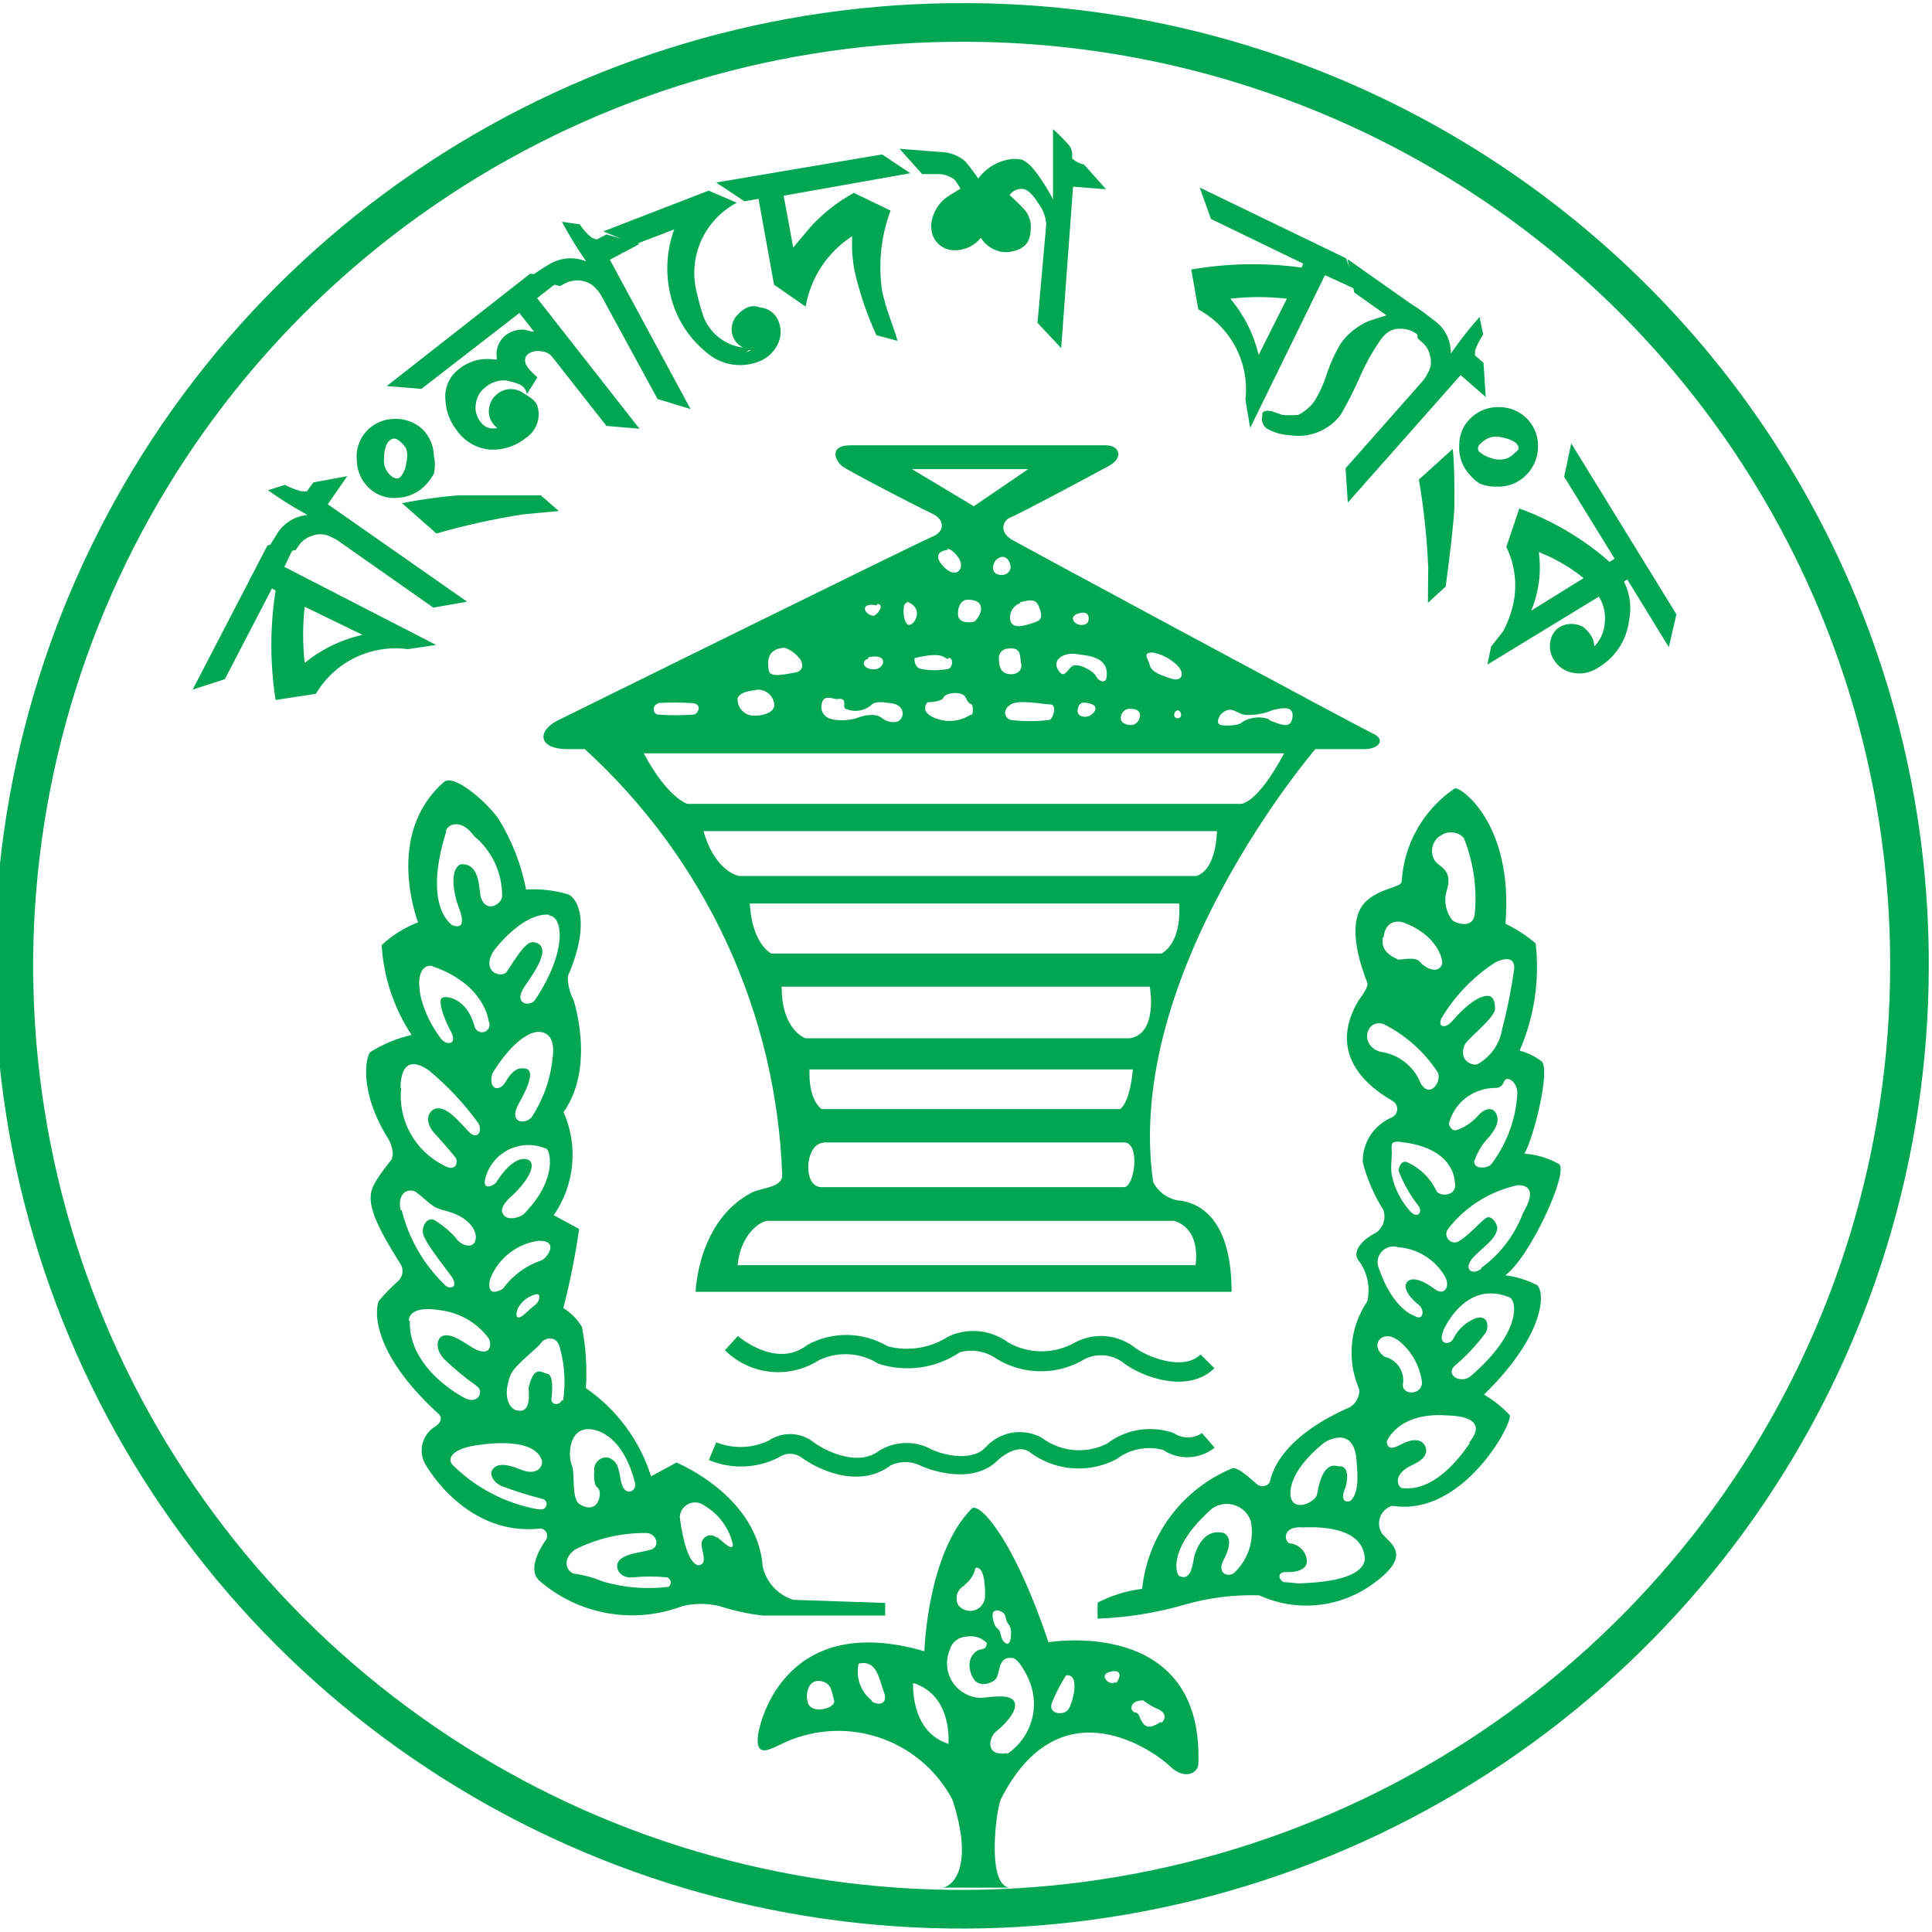
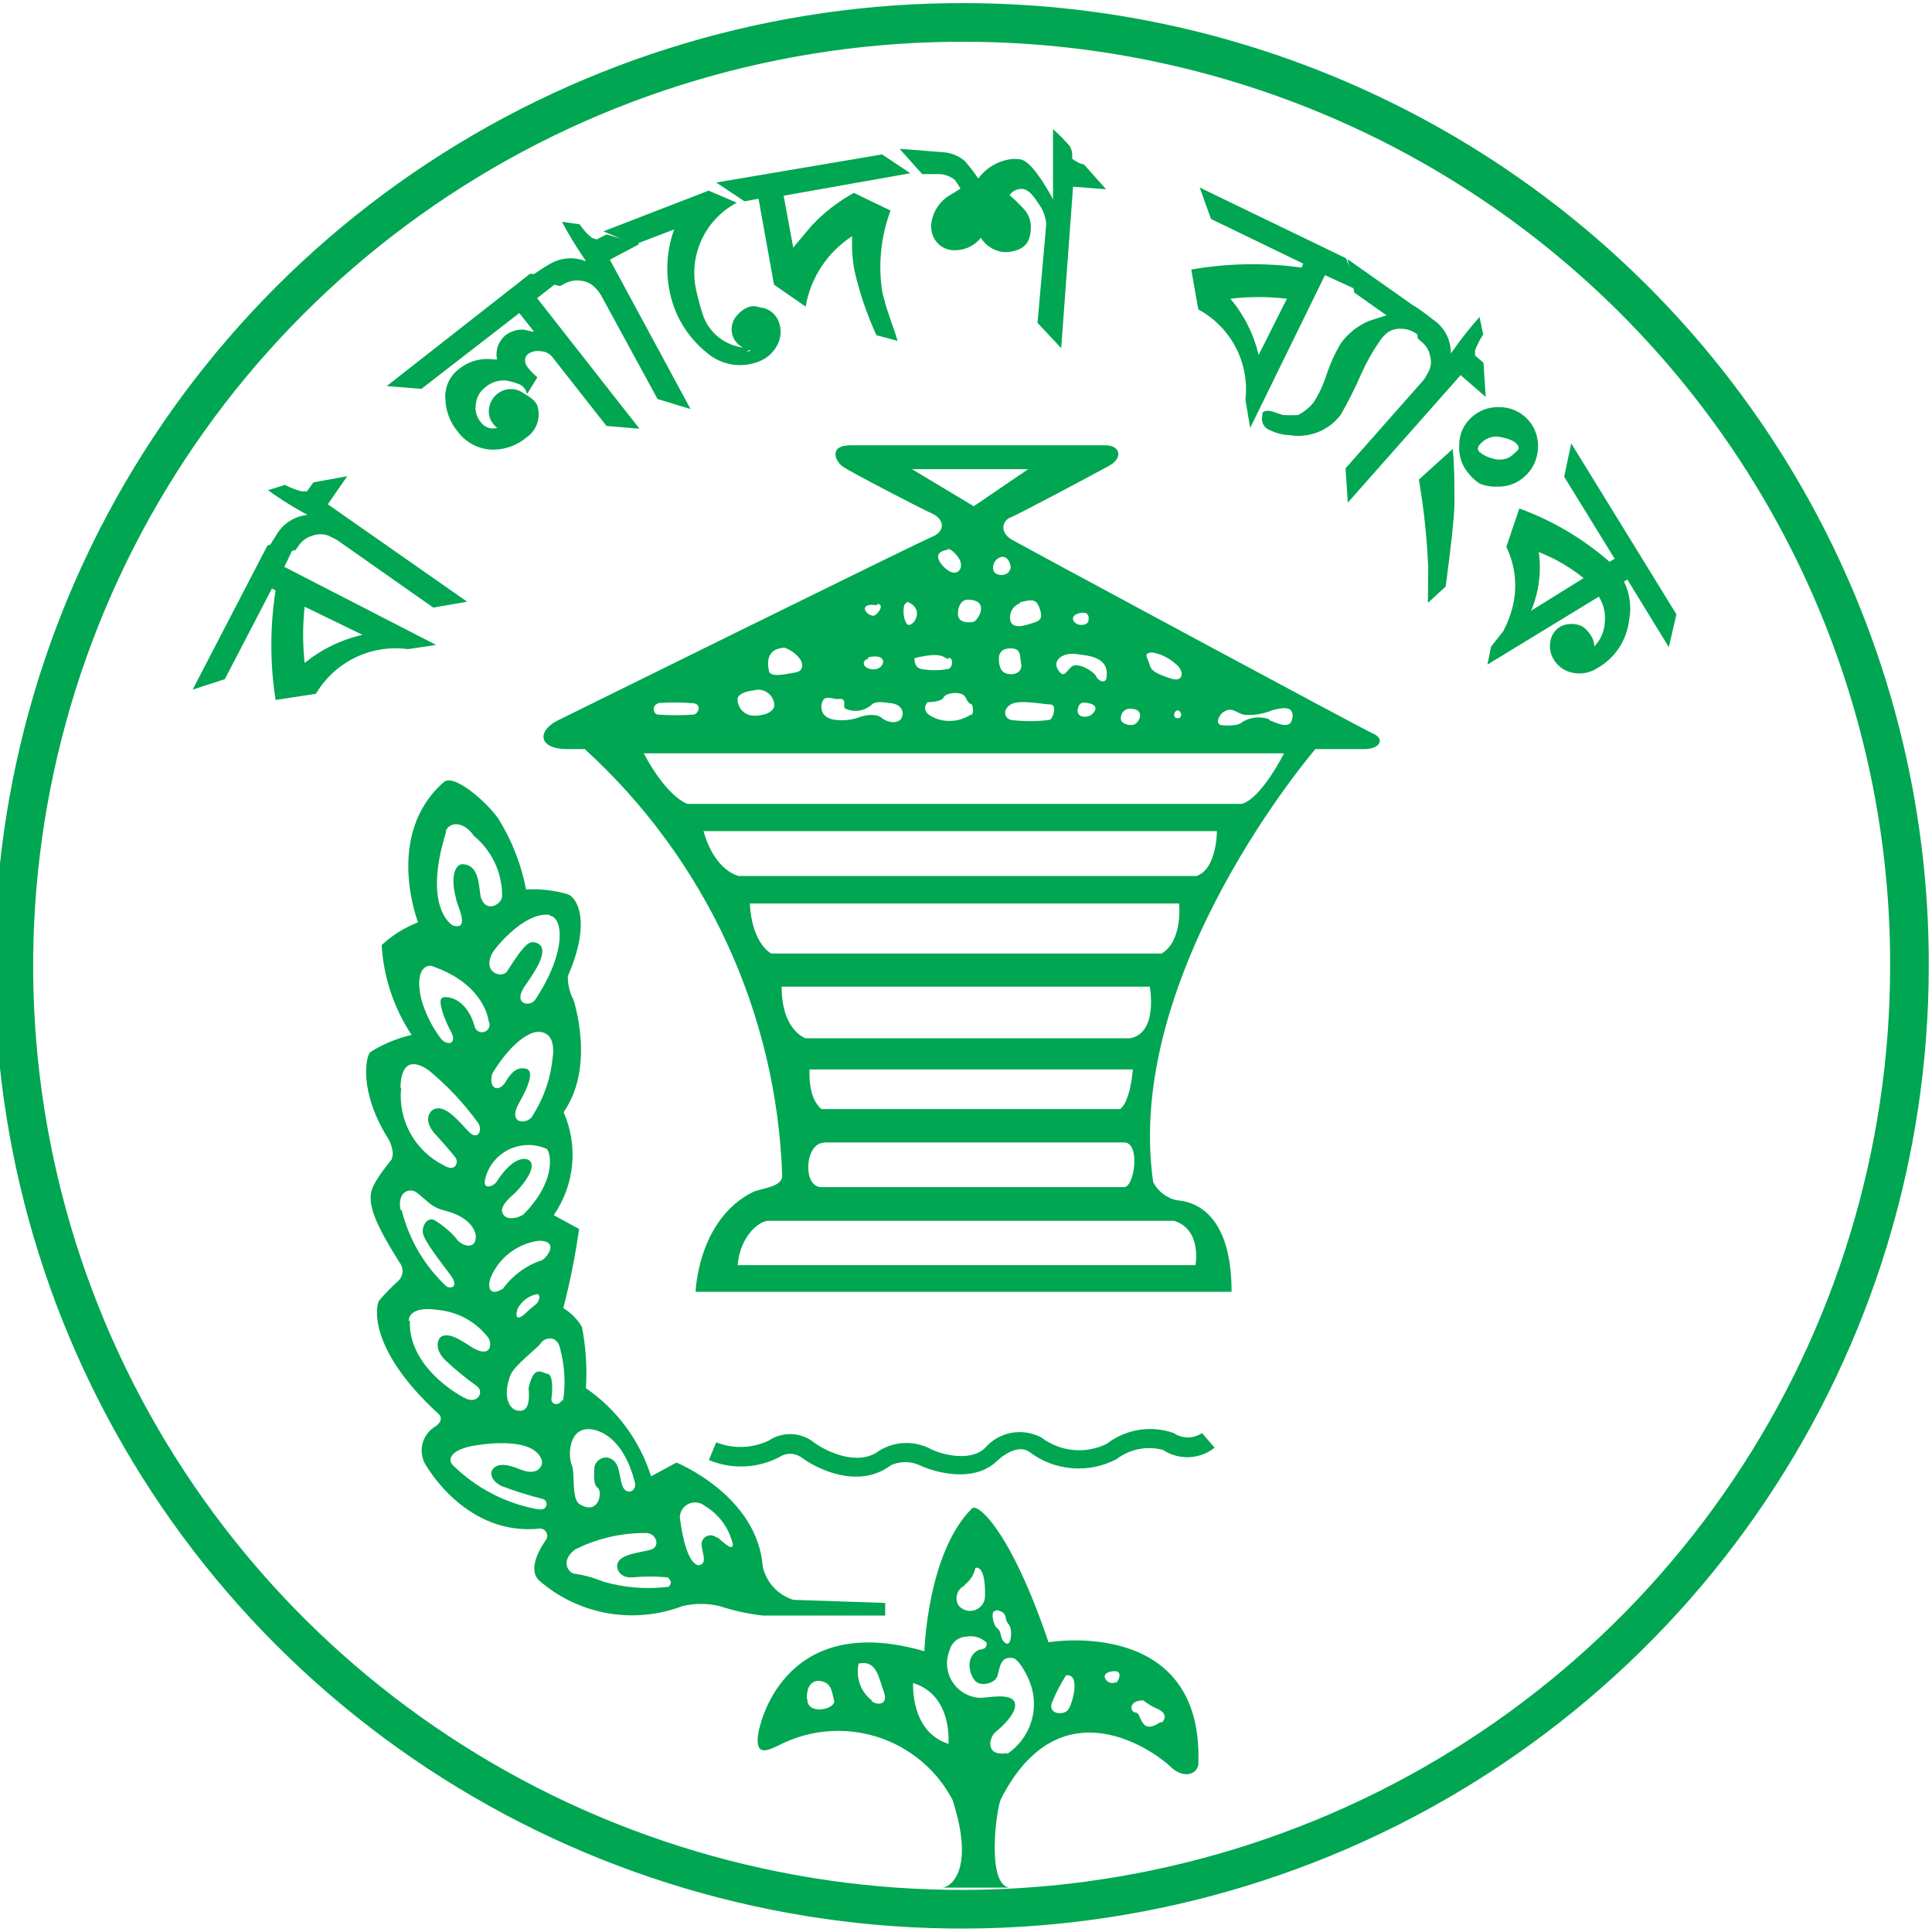
<svg xmlns="http://www.w3.org/2000/svg" width="80" height="80" viewBox="0 0 80 80" fill="none">
  <g clip-path="url(#clip0_716_3904)">
    <path fill-rule="evenodd" clip-rule="evenodd" d="M40.006 0.93C32.236 0.893 24.63 3.153 18.151 7.423C11.672 11.693 6.613 17.781 3.614 24.916C0.615 32.05 -0.189 39.911 1.304 47.501C2.797 55.09 6.52 62.068 12.001 67.55C17.483 73.032 24.475 76.771 32.093 78.293C39.712 79.816 47.612 79.053 54.795 76.102C61.977 73.151 68.117 68.144 72.438 61.716C76.759 55.288 79.066 47.728 79.066 39.994C79.078 34.877 78.077 29.806 76.121 25.073C74.165 20.341 71.291 16.038 67.664 12.41C64.037 8.783 59.728 5.902 54.982 3.932C50.236 1.962 45.148 0.942 40.006 0.93V0.93Z" stroke="#00A651" stroke-width="1.6" />
    <path fill-rule="evenodd" clip-rule="evenodd" d="M56.861 30.379C56.382 30.17 42.19 22.52 41.898 22.346C41.337 22.009 41.548 21.532 41.84 21.427C42.132 21.323 45.262 19.648 45.904 19.3C46.547 18.951 46.36 18.439 45.788 18.439C45.215 18.439 36.14 18.439 35.217 18.439C34.294 18.439 34.586 19.102 34.901 19.323C35.217 19.544 38.078 21.032 38.593 21.264C39.106 21.497 39.165 21.997 38.593 22.229C38.02 22.462 23.046 29.856 23.046 29.856C22.216 30.31 22.322 31.019 23.489 31.019H24.214C26.688 33.274 28.685 35.997 30.089 39.029C31.493 42.062 32.275 45.342 32.39 48.679C32.39 49.179 31.491 49.191 31.14 49.377C28.886 50.539 28.804 53.492 28.804 53.492H50.997C50.997 50.109 49.339 49.749 48.743 49.702C48.531 49.66 48.331 49.569 48.159 49.438C47.987 49.307 47.847 49.139 47.75 48.946C46.5 40.285 54.466 31.019 54.466 31.019H56.499C57.176 31.007 57.34 30.589 56.861 30.379ZM47.738 27.019C48.081 27.086 48.4 27.242 48.661 27.473C49.093 27.81 48.988 28.263 48.498 28.101C48.007 27.938 47.668 27.81 47.61 27.543C47.551 27.275 47.271 27.019 47.738 27.019ZM48.766 29.74C48.533 29.74 48.614 29.414 48.766 29.414C48.918 29.414 48.988 29.74 48.766 29.74ZM46.781 29.345C47.411 29.345 47.213 29.845 47.014 29.972C46.816 30.1 46.453 29.972 46.418 29.81C46.406 29.755 46.407 29.698 46.419 29.643C46.431 29.589 46.456 29.537 46.49 29.493C46.525 29.449 46.569 29.412 46.619 29.387C46.669 29.361 46.724 29.347 46.781 29.345ZM44.83 25.369C45.099 25.369 45.099 25.566 45.063 25.729C45.028 25.892 44.631 25.961 44.468 25.729C44.304 25.496 44.666 25.369 44.83 25.369ZM44.526 27.078C45.029 27.147 45.916 27.182 45.823 28.008C45.823 28.333 45.496 28.229 45.391 28.008C45.285 27.787 44.596 27.391 44.363 27.612C44.129 27.833 44.036 28.112 43.802 27.717C43.568 27.322 44.036 27.019 44.526 27.078ZM45.099 29.647C44.865 29.74 44.561 29.647 44.631 29.345C44.701 29.042 44.877 29.077 45.099 29.124C45.554 29.217 45.321 29.542 45.11 29.647H45.099ZM43.452 29.81C42.92 29.879 42.383 29.879 41.851 29.81C41.583 29.728 41.501 29.391 41.851 29.17C42.202 28.949 43.218 29.17 43.498 29.17C43.779 29.17 43.615 29.775 43.452 29.81ZM41.361 27.252C41.358 27.152 41.394 27.055 41.461 26.981C41.529 26.907 41.623 26.863 41.723 26.857C42.319 26.787 42.213 27.147 42.283 27.473C42.354 27.798 42.05 27.973 41.723 27.903C41.396 27.833 41.361 27.508 41.361 27.252ZM42.248 24.927C42.447 24.927 42.844 24.694 43.008 25.089C43.265 25.706 43.008 25.717 42.611 25.845C42.213 25.973 41.886 25.985 41.828 25.659C41.806 25.514 41.837 25.366 41.913 25.24C41.99 25.115 42.109 25.02 42.248 24.973V24.927ZM41.851 23.45C41.851 23.741 41.559 23.88 41.291 23.776C41.022 23.671 41.104 23.287 41.291 23.148C41.606 22.904 41.828 23.194 41.851 23.497V23.45ZM37.763 19.427H42.575L40.321 20.962L37.763 19.427ZM39.667 25.392C39.667 25.031 39.866 24.822 40.076 24.834C41.022 24.834 40.496 25.717 40.298 25.752C40.099 25.787 39.702 25.799 39.667 25.462V25.392ZM40.216 29.577C40.02 29.71 39.797 29.797 39.562 29.834C39.328 29.87 39.088 29.854 38.861 29.786C38.207 29.577 38.242 29.287 38.406 29.077C38.406 29.077 38.99 29.077 39.071 28.88C39.153 28.682 39.842 28.589 39.982 28.88C40.123 29.17 40.169 29.124 40.228 29.159C40.286 29.194 40.333 29.542 40.216 29.624V29.577ZM39.212 22.718C39.212 22.718 39.445 22.718 39.702 23.113C39.959 23.508 39.644 23.904 39.247 23.613C38.849 23.322 38.581 22.834 39.27 22.764L39.212 22.718ZM39.282 27.24C39.492 27.24 39.445 27.636 39.282 27.694C38.896 27.772 38.499 27.772 38.114 27.694C37.833 27.612 37.868 27.252 37.868 27.252C39.095 26.95 39.071 27.275 39.27 27.287L39.282 27.24ZM37.553 24.915C38.382 25.217 37.752 26.078 37.553 25.834C37.354 25.589 37.378 24.915 37.553 24.973V24.915ZM36.315 25.008C36.677 25.008 36.315 25.496 36.163 25.496C36.011 25.496 35.812 25.345 35.812 25.206C35.812 25.066 35.999 25.008 36.315 25.066V25.008ZM35.953 27.217C36.829 27.019 36.642 27.717 36.186 27.717C35.731 27.717 35.637 27.357 35.953 27.275V27.217ZM34.119 28.949C34.259 28.821 34.539 28.949 34.656 28.949C35.147 28.868 34.855 29.252 35.007 29.345C35.184 29.425 35.381 29.453 35.574 29.424C35.767 29.395 35.947 29.311 36.093 29.182C36.221 29.031 36.548 29.066 36.934 29.124C37.319 29.182 37.459 29.473 37.331 29.728C37.203 29.984 36.77 29.938 36.513 29.728C36.256 29.519 35.778 29.612 35.497 29.728C35.21 29.817 34.908 29.845 34.609 29.81C33.862 29.74 33.967 29.089 34.119 28.949ZM32.449 26.81C32.685 26.881 32.896 27.018 33.056 27.205C33.289 27.438 33.289 27.787 32.939 27.845C32.589 27.903 31.899 28.077 31.841 27.787C31.783 27.496 31.701 26.88 32.449 26.822V26.81ZM31.28 28.566C31.373 28.551 31.468 28.555 31.558 28.579C31.649 28.603 31.734 28.645 31.808 28.703C31.881 28.761 31.942 28.833 31.986 28.916C32.03 28.998 32.056 29.089 32.063 29.182C32.063 29.531 31.537 29.647 31.21 29.635C31.117 29.634 31.025 29.614 30.941 29.576C30.856 29.537 30.78 29.482 30.717 29.413C30.655 29.345 30.607 29.264 30.577 29.176C30.548 29.088 30.537 28.995 30.545 28.903C30.638 28.659 31.094 28.589 31.316 28.577L31.28 28.566ZM27.239 29.112C27.698 29.082 28.158 29.082 28.617 29.112C29.108 29.112 28.921 29.554 28.734 29.589C28.229 29.625 27.721 29.625 27.216 29.589C27.167 29.568 27.126 29.532 27.1 29.486C27.074 29.44 27.063 29.387 27.07 29.334C27.076 29.282 27.1 29.233 27.137 29.195C27.174 29.157 27.222 29.132 27.274 29.124L27.239 29.112ZM32.332 40.855H47.61C47.61 40.855 47.972 42.796 46.781 42.994H33.36C33.36 42.994 32.367 42.68 32.367 40.866L32.332 40.855ZM34.084 47.307H46.547C47.236 47.307 46.979 49.156 46.547 49.156H34.014C33.219 49.167 33.325 47.319 34.119 47.319L34.084 47.307ZM33.488 44.284H46.909C46.781 45.703 46.383 45.924 46.383 45.924H34.014C33.43 45.447 33.523 44.296 33.523 44.296L33.488 44.284ZM48.614 50.551C49.782 50.911 49.502 52.388 49.502 52.388H30.545C30.65 51.144 31.467 50.551 31.806 50.551H48.614ZM48.112 39.483H31.935C31.935 39.483 31.14 39.099 31.047 37.413H48.825C48.825 37.413 48.988 38.959 48.1 39.483H48.112ZM49.549 36.274H30.603C30.603 36.274 29.61 36.111 29.131 34.414H50.39C50.39 34.414 50.39 36.006 49.537 36.274H49.549ZM51.429 33.286H28.465C28.465 33.286 27.648 33.053 26.655 31.193H53.17C53.17 31.193 52.224 33.077 51.418 33.286H51.429ZM52.597 29.798C52.408 29.723 52.204 29.693 52.001 29.711C51.798 29.73 51.602 29.795 51.429 29.903C51.336 30.031 50.904 30.065 50.6 30.03C50.296 29.996 50.472 29.647 50.6 29.531C50.997 29.205 51.172 29.531 51.535 29.6C51.934 29.627 52.334 29.559 52.703 29.403C52.995 29.333 53.59 29.17 53.52 29.705C53.45 30.24 52.959 29.972 52.527 29.81L52.597 29.798Z" fill="#00A651" />
    <path fill-rule="evenodd" clip-rule="evenodd" d="M32.857 66.246C32.542 66.15 32.259 65.972 32.035 65.731C31.812 65.49 31.656 65.194 31.584 64.874C31.362 61.921 28.01 60.561 28.01 60.561L26.959 61.131C26.492 59.649 25.543 58.364 24.261 57.48C24.315 56.632 24.26 55.78 24.097 54.946C23.908 54.627 23.644 54.359 23.326 54.166C23.604 53.086 23.823 51.992 23.98 50.888L22.929 50.318C23.356 49.7 23.618 48.984 23.69 48.238C23.761 47.491 23.64 46.739 23.338 46.051C24.669 44.156 23.747 41.401 23.747 41.401C23.587 41.1 23.507 40.764 23.513 40.424C24.494 38.169 23.898 37.169 23.513 37.029C22.953 36.864 22.368 36.798 21.784 36.832C21.582 35.78 21.186 34.775 20.616 33.867C20.055 33.111 18.782 32.042 18.385 32.379C15.886 34.553 17.311 38.192 17.311 38.192C16.752 38.407 16.241 38.727 15.804 39.134C15.882 40.461 16.309 41.744 17.042 42.854C16.437 42.993 15.861 43.233 15.336 43.563C15.161 43.715 14.823 45.156 16.084 47.168C16.189 47.319 16.364 47.865 16.189 47.981C16.446 47.807 15.745 48.493 15.442 49.144C15.138 49.795 15.57 50.725 16.54 52.272C16.631 52.384 16.677 52.528 16.666 52.672C16.655 52.817 16.589 52.952 16.481 53.05C16.202 53.3 15.941 53.568 15.699 53.853C15.594 53.969 15.115 55.771 18.175 58.561C18.327 58.712 18.245 58.922 18.035 59.061C17.785 59.208 17.6 59.441 17.513 59.716C17.427 59.991 17.446 60.288 17.567 60.549C17.708 60.828 19.366 63.63 22.38 63.293C22.433 63.298 22.485 63.316 22.529 63.347C22.573 63.377 22.608 63.419 22.63 63.467C22.653 63.516 22.662 63.569 22.657 63.622C22.652 63.675 22.633 63.726 22.602 63.77C22.438 64.002 21.819 64.932 22.31 65.432C23.11 66.135 24.088 66.607 25.138 66.795C26.189 66.984 27.27 66.882 28.267 66.502C28.766 66.385 29.286 66.385 29.785 66.502C30.374 66.695 30.98 66.828 31.596 66.897H36.654V66.374L32.857 66.246ZM24.366 59.177C24.763 59.177 25.802 59.468 26.293 61.398C26.375 61.747 25.931 61.956 25.767 61.514C25.604 61.072 25.709 60.503 25.16 60.352C25.034 60.338 24.907 60.372 24.805 60.448C24.703 60.523 24.634 60.634 24.611 60.759C24.611 60.945 24.541 61.468 24.751 61.607C24.961 61.747 24.809 62.77 24.015 62.293C23.641 62.096 23.828 61.014 23.676 60.666C23.525 60.317 23.525 59.177 24.366 59.177ZM22.754 37.913C23.326 37.971 23.478 39.425 22.158 41.401C21.959 41.703 21.235 41.599 21.702 40.878C21.959 40.483 22.87 39.32 22.24 39.053C21.948 38.936 21.773 38.994 21.002 40.215C20.815 40.529 19.939 40.297 20.394 39.448C20.394 39.413 21.621 37.762 22.754 37.878V37.913ZM20.826 53.364C20.114 53.783 20.242 53.05 20.324 52.888C20.495 52.486 20.767 52.135 21.116 51.87C21.464 51.605 21.875 51.435 22.31 51.376C23.221 51.376 22.59 52.155 22.415 52.19C21.775 52.407 21.22 52.817 20.826 53.364ZM22.181 54.015C22.018 54.143 21.863 54.279 21.714 54.422C21.445 54.655 21.305 54.585 21.434 54.19C21.509 54.044 21.615 53.916 21.744 53.814C21.873 53.712 22.022 53.638 22.181 53.597C22.403 53.527 22.368 53.864 22.181 54.015ZM21.959 48.086C21.866 47.97 21.329 47.737 20.546 48.958C20.464 49.086 19.915 49.365 20.114 48.725C20.188 48.477 20.315 48.247 20.485 48.05C20.655 47.854 20.865 47.695 21.101 47.585C21.337 47.476 21.594 47.417 21.855 47.413C22.116 47.409 22.374 47.46 22.613 47.563C22.754 47.563 23.163 48.784 21.679 50.283C21.586 50.376 20.92 50.644 20.791 50.179C20.733 49.935 21.095 49.597 21.259 49.458C21.422 49.318 22.24 48.458 21.959 48.086ZM21.959 46.307C21.773 46.528 21.06 46.54 21.445 45.761C21.562 45.54 22.275 44.366 21.773 44.249C21.667 44.249 21.34 44.098 20.943 44.784C20.686 45.238 20.207 45.133 20.383 44.459C20.383 44.459 21.212 43.005 22.123 42.75C22.345 42.691 23.081 42.657 22.87 43.912C22.77 44.769 22.465 45.59 21.983 46.307H21.959ZM18.455 34.425C18.56 34.076 19.144 33.925 19.623 34.611C19.992 34.915 20.289 35.297 20.491 35.73C20.693 36.162 20.796 36.634 20.791 37.111C20.791 37.413 20.172 37.832 19.927 37.204C19.81 36.913 19.927 35.785 19.133 35.785C18.946 35.785 18.595 36.111 18.887 37.227C18.887 37.401 19.518 38.564 18.747 38.32C18.747 38.32 17.474 37.622 18.479 34.425H18.455ZM17.895 40.006C20.09 40.761 20.231 42.273 20.231 42.273C20.254 42.313 20.268 42.357 20.272 42.403C20.276 42.449 20.27 42.495 20.254 42.538C20.238 42.581 20.213 42.62 20.18 42.653C20.147 42.685 20.108 42.71 20.064 42.725C20.021 42.741 19.975 42.747 19.929 42.743C19.883 42.738 19.838 42.724 19.799 42.701C19.759 42.678 19.724 42.646 19.698 42.608C19.672 42.571 19.654 42.528 19.647 42.482C19.32 41.32 18.479 41.215 18.303 41.32C18.128 41.424 18.362 42.145 18.666 42.703C18.969 43.261 18.49 43.308 18.257 43.005C17.882 42.511 17.605 41.951 17.439 41.355C17.147 40.041 17.719 39.936 17.918 40.006H17.895ZM16.586 45.052C16.586 44.842 16.586 43.517 17.754 44.319C18.52 44.953 19.203 45.679 19.787 46.482C20.009 46.795 19.787 47.249 19.413 46.865C19.039 46.482 18.444 45.703 17.965 45.935C17.754 46.04 17.556 46.4 17.965 46.9C18.152 47.098 18.771 47.795 18.876 47.958C18.981 48.121 18.876 48.551 18.385 48.26C17.797 47.968 17.312 47.505 16.994 46.932C16.677 46.358 16.543 45.703 16.61 45.052H16.586ZM16.586 50.109C16.434 49.318 16.983 49.167 17.264 49.388C17.766 49.783 17.883 50.004 18.432 50.132C19.705 50.458 19.705 51.202 19.705 51.202C19.705 51.806 19.051 51.574 18.876 51.26C18.631 50.985 18.347 50.746 18.035 50.551C17.754 50.353 17.474 50.69 17.509 51.039C17.544 51.388 18.35 52.376 18.677 52.83C19.004 53.283 18.677 53.388 18.479 53.26C17.571 52.408 16.93 51.314 16.633 50.109H16.586ZM16.925 54.69C16.925 54.492 17.089 54.074 18.187 54.248C18.589 54.291 18.979 54.417 19.331 54.617C19.682 54.817 19.989 55.087 20.231 55.41C20.371 55.631 20.348 56.248 19.588 55.817C19.32 55.666 18.63 55.108 18.268 55.352C18.14 55.422 17.953 55.841 18.432 56.317C18.836 56.698 19.265 57.052 19.717 57.375C20.067 57.596 19.81 58.085 19.39 57.945C19.413 58.015 16.89 56.771 16.972 54.69H16.925ZM22.24 62.491C20.913 62.244 19.691 61.603 18.736 60.654C18.502 60.386 18.736 60.003 19.682 59.852C20.628 59.701 22.135 59.631 22.427 60.445C22.52 60.689 22.263 61.142 21.562 60.852C20.861 60.561 20.546 60.631 20.394 60.852C20.242 61.072 20.453 61.398 20.78 61.538C21.337 61.748 21.907 61.926 22.485 62.072C22.742 62.165 22.66 62.584 22.286 62.491H22.24ZM23.268 57.968C23.174 58.224 22.789 58.189 22.835 57.887C22.882 57.585 22.905 56.922 22.672 56.887C22.438 56.852 22.111 56.48 21.889 57.468C21.889 57.643 22.018 58.503 21.457 58.41C21.189 58.41 20.756 57.968 21.13 56.957C21.27 56.55 22.298 55.794 22.403 55.608C22.508 55.422 23.069 55.213 23.198 55.864C23.386 56.565 23.426 57.298 23.314 58.015L23.268 57.968ZM27.636 65.711C26.742 65.817 25.837 65.742 24.973 65.49C24.599 65.333 24.207 65.224 23.805 65.165C23.583 65.165 23.151 64.677 23.805 64.165C24.717 63.705 25.726 63.47 26.748 63.479C27.181 63.479 27.356 64.037 26.959 64.165C26.561 64.293 25.697 64.328 25.569 64.746C25.499 64.979 25.686 65.351 26.188 65.316C26.673 65.269 27.162 65.269 27.648 65.316C27.753 65.409 27.858 65.537 27.683 65.711H27.636ZM29.669 63.665C29.616 63.619 29.552 63.589 29.483 63.578C29.414 63.567 29.344 63.575 29.279 63.602C29.215 63.628 29.159 63.672 29.119 63.729C29.078 63.785 29.054 63.852 29.049 63.921C29.049 64.246 29.306 64.712 28.979 64.805C28.979 64.805 28.442 65.037 28.15 62.84C28.15 62.721 28.184 62.605 28.247 62.504C28.311 62.404 28.402 62.324 28.509 62.273C28.617 62.221 28.737 62.202 28.855 62.216C28.973 62.23 29.085 62.277 29.178 62.351C29.471 62.525 29.725 62.755 29.926 63.029C30.126 63.303 30.269 63.614 30.346 63.944C30.346 64.27 29.925 63.828 29.715 63.665H29.669Z" fill="#00A651" />
-     <path fill-rule="evenodd" clip-rule="evenodd" d="M64.558 48.202C64.118 47.953 63.627 47.806 63.122 47.772C63.519 47.086 64.208 44.284 63.834 43.947C63.563 43.74 63.254 43.59 62.923 43.505C63.532 42.108 63.761 40.577 63.589 39.064C63.209 38.741 62.789 38.467 62.339 38.25C62.678 34.053 60.435 32.542 60.236 32.646C59.599 33.078 59.07 33.65 58.69 34.317C58.309 34.984 58.087 35.729 58.041 36.495C58.041 36.751 57.246 36.739 56.616 37.274C55.553 38.181 56.545 40.483 56.616 40.692C56.686 40.901 56.288 41.354 56.207 41.506C54.7 44.168 57.585 45.493 57.725 45.633C57.776 45.677 57.814 45.734 57.836 45.798C57.858 45.861 57.862 45.929 57.849 45.995C57.836 46.061 57.806 46.123 57.762 46.173C57.717 46.224 57.66 46.262 57.597 46.284C57.242 46.442 56.942 46.7 56.734 47.027C56.526 47.354 56.42 47.734 56.429 48.121C56.605 48.821 56.893 49.488 57.281 50.097C57.339 50.262 57.343 50.441 57.293 50.608C57.243 50.775 57.141 50.922 57.001 51.028C56.148 51.469 56.055 51.958 56.254 52.19C56.434 52.43 56.56 52.706 56.623 52.999C56.686 53.292 56.683 53.595 56.616 53.888C56.255 54.419 56.036 55.032 55.979 55.671C55.922 56.309 56.028 56.952 56.288 57.538C56.293 57.68 56.261 57.821 56.195 57.947C56.13 58.073 56.033 58.18 55.915 58.259C52.773 59.631 52.633 61.247 52.574 61.386C52.52 61.465 52.436 61.519 52.342 61.536C52.248 61.553 52.151 61.533 52.072 61.479C51.92 61.363 51.242 60.689 51.009 60.805C49.997 61.228 49.118 61.914 48.464 62.791C47.81 63.669 47.406 64.706 47.294 65.793C46.65 65.87 46.025 66.063 45.449 66.362V67.025C46.688 66.978 47.915 66.779 49.105 66.432C50.092 66.151 51.116 66.026 52.142 66.06C52.905 66.408 53.748 66.546 54.582 66.458C55.416 66.37 56.212 66.06 56.884 65.56C58.484 64.398 57.608 63.944 57.235 63.514C57.167 63.415 57.124 63.301 57.109 63.183C57.093 63.064 57.106 62.943 57.145 62.83C57.185 62.718 57.251 62.615 57.337 62.532C57.424 62.449 57.529 62.387 57.644 62.351C60.61 62.828 62.678 58.864 62.514 58.596C62.201 58.265 61.844 57.98 61.451 57.747C64.079 55.166 63.951 53.457 63.647 53.213C63.234 53.003 62.788 52.865 62.327 52.806C63.332 52.097 64.967 48.551 64.558 48.202ZM51.102 65.13C50.822 65.339 50.401 65.13 50.647 64.63C50.787 64.386 51.126 63.665 50.647 63.468C50.507 63.468 49.864 63.247 49.479 64.351C49.385 64.63 49.374 65.514 48.836 65.258C48.731 65.258 48.264 64.153 50.203 62.456C50.337 62.365 50.489 62.306 50.65 62.283C50.81 62.261 50.974 62.275 51.127 62.326C51.281 62.376 51.421 62.462 51.536 62.575C51.652 62.688 51.739 62.827 51.791 62.979C51.87 63.367 51.847 63.767 51.727 64.144C51.606 64.52 51.391 64.859 51.102 65.13ZM54.805 59.759C54.91 59.666 56.067 58.991 56.172 60.48C56.172 60.712 56.347 61.7 55.95 62.119C55.833 62.235 55.447 62.224 55.693 61.642C55.775 61.456 55.926 60.689 55.447 60.712C55.296 60.712 54.782 60.433 54.536 61.875C54.478 62.2 53.59 62.619 53.45 62.003C53.45 61.956 53.181 61.084 54.805 59.759ZM53.871 65.572C53.754 65.572 53.322 65.514 53.181 65.514C53.041 65.514 52.808 65.153 53.181 65.095C53.181 65.095 54.116 65.177 54.116 64.642C54.106 64.458 54.032 64.284 53.906 64.15C53.779 64.016 53.61 63.931 53.427 63.909C53.205 63.909 53.006 63.165 53.976 63.247C54.116 63.247 56.312 63.072 56.499 64.409C56.522 64.491 56.791 65.467 53.871 65.56V65.572ZM61.883 46.017C61.732 45.842 61.44 45.935 61.229 46.168C61.033 46.398 60.79 46.584 60.517 46.714C60.33 46.795 60.131 46.923 59.991 46.54C60.094 46.128 60.329 45.76 60.659 45.492C60.99 45.224 61.399 45.069 61.825 45.052C62.012 45.052 62.175 45.052 62.281 44.784C62.386 44.517 62.83 44.784 62.83 45.261C62.776 46.326 62.401 47.351 61.755 48.202C61.627 48.377 61.042 48.446 61.042 48.098C61.171 47.71 61.387 47.356 61.673 47.063C61.86 46.83 62.199 46.389 61.883 46.005V46.017ZM62.701 40.11C62.583 40.957 62.415 41.795 62.199 42.622C62.15 42.918 62.035 43.2 61.864 43.448C61.692 43.695 61.467 43.901 61.206 44.052C61.031 44.168 60.365 43.947 60.645 43.273C60.762 43.005 61.813 42.226 61.907 41.808C61.907 41.633 61.907 41.203 61.556 41.238C61.206 41.273 60.727 41.587 60.12 42.296C59.921 42.54 59.524 42.61 59.676 42.18C60.232 41.246 60.995 40.45 61.907 39.855C61.907 39.855 62.724 39.413 62.701 40.099V40.11ZM59.629 34.623C59.772 34.509 59.952 34.454 60.133 34.467C60.315 34.479 60.486 34.56 60.61 34.693C61.014 35.691 61.17 36.772 61.066 37.843C61.007 38.459 60.33 38.262 60.131 38.099C59.998 37.926 59.908 37.724 59.87 37.51C59.831 37.295 59.845 37.075 59.91 36.867C60.19 35.948 59.524 35.902 59.384 35.588C59.297 35.423 59.274 35.233 59.319 35.053C59.365 34.873 59.475 34.716 59.629 34.611V34.623ZM57.293 38.82C57.351 38.122 57.877 38.111 58.122 38.204C59.547 38.727 59.769 39.773 59.711 39.936C59.536 40.355 59.01 40.087 58.8 39.831C58.59 39.576 57.982 39.773 57.877 39.727C57.2 39.413 57.235 39.087 57.258 38.808L57.293 38.82ZM57.188 43.563C56.265 43.308 56.557 42.18 57.281 42.401C58.192 42.854 58.966 43.54 59.524 44.389C59.734 44.703 59.244 45.551 58.823 44.854C58.688 44.508 58.461 44.204 58.167 43.975C57.874 43.746 57.523 43.6 57.153 43.552L57.188 43.563ZM58.064 47.295C60.236 47.551 60.236 48.911 60.236 48.911C60.4 49.563 59.582 49.563 59.477 49.307C59.234 48.797 58.821 48.386 58.309 48.144C58.017 47.981 57.912 48.377 57.912 48.481C58.111 49 58.386 49.486 58.73 49.923C58.917 50.156 58.73 50.493 58.414 50.179C58.023 49.754 57.752 49.232 57.632 48.667C57.573 48.353 57.632 48.016 57.632 47.726C57.632 47.435 57.527 47.226 58.029 47.284L58.064 47.295ZM57.889 51.644C58.278 51.672 58.655 51.792 58.988 51.994C59.321 52.196 59.601 52.475 59.804 52.806C60.096 53.26 59.804 53.667 59.442 53.399C59.08 53.132 58.52 52.806 58.274 53.074C58.029 53.341 58.473 53.829 58.741 54.027C59.01 54.225 58.94 54.725 58.578 54.492C58.578 54.492 57.644 54.225 57.059 52.411C57.034 52.303 57.037 52.189 57.069 52.083C57.1 51.976 57.158 51.878 57.238 51.8C57.317 51.722 57.416 51.666 57.524 51.636C57.631 51.607 57.745 51.605 57.854 51.632L57.889 51.644ZM57.889 55.492C58.437 55.921 58.794 56.547 58.882 57.236C58.882 57.794 58.064 57.771 58.087 57.34C58.136 57.087 58.085 56.824 57.943 56.607C57.801 56.39 57.581 56.236 57.328 56.178C56.662 55.69 57.258 55.027 57.854 55.48L57.889 55.492ZM60.867 59.747C60.762 59.875 59.582 61.805 58.064 61.619C57.935 61.619 57.608 61.142 58.356 60.724C58.496 60.642 59.267 60.386 58.998 59.852C58.882 59.631 58.578 59.526 58.041 59.794C57.819 59.91 57.457 60.119 57.422 59.689C57.422 59.689 57.877 58.468 59.898 58.608C60.19 58.619 61.732 58.643 60.832 59.736L60.867 59.747ZM62.491 53.713C62.83 53.853 63.005 55.166 60.902 56.98C60.517 57.306 59.874 56.98 60.202 56.585C60.701 56.167 61.148 55.69 61.533 55.166C61.627 54.98 61.662 54.446 61.136 54.574C60.709 54.73 60.361 55.048 60.166 55.457C60.003 55.724 59.547 55.655 59.746 55.166C59.711 55.155 60.634 52.981 62.456 53.702L62.491 53.713ZM61.323 52.55C60.937 52.818 60.61 52.55 60.949 52.132C61.288 51.713 61.954 51.353 62 50.853C62 50.667 61.755 50.295 61.533 50.434C61.311 50.574 60.844 51.144 60.365 51.423C60.293 51.45 60.214 51.454 60.139 51.432C60.065 51.41 60 51.364 59.955 51.302C59.91 51.239 59.886 51.164 59.889 51.087C59.891 51.01 59.919 50.936 59.968 50.876C60.687 49.956 61.708 49.318 62.853 49.074C63.25 49.074 63.636 49.26 63.063 50.237C62.719 51.143 62.119 51.931 61.334 52.504L61.323 52.55Z" fill="#00A651" />
    <path fill-rule="evenodd" clip-rule="evenodd" d="M43.416 68.002C41.886 63.468 40.485 62.189 40.239 62.468C38.394 64.316 38.277 68.374 38.277 68.374C32.612 66.734 31.502 71.141 31.397 71.792C31.245 72.792 31.841 72.455 32.25 72.269C33.506 71.62 34.97 71.494 36.319 71.919C37.668 72.344 38.793 73.286 39.445 74.536C40.344 77.326 39.445 78.105 39.036 78.163C39.422 78.163 39.819 78.163 40.204 78.163C40.59 78.163 41.267 78.163 41.793 78.163C40.835 78.023 41.256 74.896 41.443 74.501C43.931 69.606 47.902 72.606 48.451 73.141C49 73.675 49.549 73.478 49.619 73.082C49.876 66.897 43.416 68.002 43.416 68.002ZM33.406 70.327C33.406 69.432 34.025 69.618 34.025 69.618C34.446 69.711 34.446 70.083 34.539 70.42C34.633 70.757 33.43 71.059 33.43 70.362L33.406 70.327ZM41.232 66.676C41.232 66.676 41.594 66.676 41.641 66.967C41.688 67.258 41.805 67.223 41.851 67.455C41.898 67.688 41.851 68.211 41.618 68.025C41.384 67.839 41.489 67.56 41.302 67.432C41.115 67.304 40.999 66.641 41.232 66.711V66.676ZM39.947 65.618C40.176 65.448 40.334 65.2 40.391 64.921C40.753 64.839 40.8 65.642 40.788 66.083C40.789 66.211 40.751 66.335 40.678 66.44C40.604 66.545 40.5 66.624 40.38 66.668C40.26 66.711 40.129 66.716 40.005 66.682C39.882 66.648 39.772 66.577 39.69 66.479C39.648 66.409 39.622 66.331 39.612 66.25C39.602 66.169 39.61 66.087 39.634 66.009C39.658 65.931 39.699 65.859 39.753 65.798C39.807 65.737 39.873 65.687 39.947 65.653V65.618ZM36.093 70.408C35.868 70.231 35.698 69.994 35.603 69.724C35.508 69.455 35.491 69.164 35.556 68.885C36.303 68.722 36.385 69.478 36.595 70.048C36.805 70.618 36.315 70.618 36.093 70.443V70.408ZM39.247 72.199C37.681 71.687 37.81 69.688 37.81 69.688C39.48 70.211 39.27 72.234 39.27 72.234L39.247 72.199ZM41.7 72.594C40.753 72.745 40.964 71.92 41.232 71.71C41.501 71.501 42.19 70.85 42.003 70.466C41.816 70.083 40.835 70.315 40.578 70.304C40.347 70.292 40.122 70.225 39.923 70.109C39.723 69.992 39.555 69.829 39.432 69.634C39.31 69.439 39.236 69.217 39.218 68.987C39.2 68.758 39.238 68.528 39.328 68.316C39.368 68.165 39.455 68.03 39.577 67.932C39.699 67.834 39.849 67.776 40.006 67.769C40.158 67.739 40.316 67.746 40.464 67.791C40.613 67.836 40.748 67.916 40.858 68.025C40.858 68.362 40.613 68.246 40.45 68.362C39.924 68.722 40.216 69.397 40.321 69.525C40.52 69.862 41.045 69.734 41.232 69.525C41.419 69.316 41.302 68.571 41.91 68.653C42.178 68.653 42.541 69.385 42.634 69.629C42.848 70.16 42.873 70.748 42.702 71.294C42.532 71.841 42.178 72.312 41.7 72.629V72.594ZM44.222 70.804C44.036 71.036 43.416 70.99 43.545 70.536C43.707 70.131 43.907 69.742 44.141 69.374C44.772 69.281 44.398 70.606 44.222 70.804ZM46.197 69.641C46.045 69.769 45.811 69.641 45.753 69.478C45.694 69.316 45.881 69.199 46.173 69.199C46.465 69.199 46.36 69.571 46.197 69.699V69.641ZM48.077 71.292C47.913 71.397 47.575 71.629 47.364 71.397C47.154 71.164 47.213 70.931 47.002 70.908C46.792 70.885 46.722 70.408 47.341 70.408C47.532 70.562 47.745 70.688 47.972 70.78C48.357 70.966 48.229 71.245 48.077 71.35V71.292Z" fill="#00A651" />
    <path d="M15.009 26.287C14.132 26.486 13.312 26.884 12.615 27.45C12.531 26.677 12.531 25.897 12.615 25.124L15.009 26.287ZM12.405 22.16L11.073 22.59L7.978 28.554L9.309 28.124L11.26 24.369L11.412 24.45C11.177 25.952 11.177 27.482 11.412 28.984L13.082 28.728C13.463 28.081 14.027 27.559 14.705 27.23C15.383 26.901 16.143 26.779 16.89 26.88L18.058 26.705L11.774 23.473L12.405 22.16Z" fill="#00A651" />
    <path d="M12.732 21.322L12.545 21.218C12.044 20.94 11.561 20.634 11.097 20.299L11.797 20.078C12.016 20.193 12.247 20.283 12.486 20.346H12.708L12.977 19.974L14.379 19.718L13.573 20.881L19.343 24.915L17.941 25.159L13.935 22.346L13.608 22.183C13.389 22.102 13.149 22.102 12.93 22.183C12.702 22.25 12.504 22.394 12.37 22.59L12.241 22.776L10.921 23.043C11.068 22.755 11.232 22.475 11.412 22.206C11.541 21.961 11.729 21.752 11.959 21.598C12.19 21.444 12.455 21.349 12.732 21.322Z" fill="#00A651" />
-     <path d="M16.575 18.288C16.675 18.368 16.758 18.467 16.82 18.579C16.876 18.772 16.876 18.978 16.82 19.172C16.802 19.375 16.725 19.569 16.598 19.73C16.505 19.846 16.376 19.834 16.224 19.73C16.123 19.653 16.041 19.555 15.985 19.442C15.928 19.329 15.898 19.205 15.897 19.079C15.897 18.625 15.991 18.346 16.142 18.23C16.294 18.114 16.411 18.149 16.575 18.288ZM17.486 17.765C17.328 17.622 17.144 17.511 16.944 17.439C16.743 17.367 16.53 17.336 16.318 17.346C16.099 17.348 15.882 17.396 15.683 17.486C15.483 17.577 15.305 17.708 15.16 17.871C15.014 18.034 14.905 18.226 14.839 18.434C14.773 18.642 14.751 18.862 14.776 19.079C14.78 19.299 14.831 19.516 14.923 19.716C15.015 19.916 15.148 20.095 15.313 20.241C15.472 20.38 15.657 20.485 15.858 20.549C16.059 20.613 16.271 20.635 16.481 20.613C16.93 20.589 17.35 20.388 17.649 20.055C17.774 19.923 17.88 19.774 17.965 19.613C18.023 19.373 18.023 19.122 17.965 18.881C17.959 18.461 17.787 18.059 17.486 17.765ZM23.139 21.16L22.392 20.509C20.616 20.509 19.483 20.509 18.981 20.509C18.197 20.575 17.417 20.684 16.645 20.834L18.07 22.09C19.248 21.753 20.445 21.489 21.656 21.299L23.139 21.16Z" fill="#00A651" />
    <path d="M22.24 12.347L26.48 17.753L25.113 17.637L22.847 14.754C22.789 14.69 22.719 14.639 22.641 14.603C22.562 14.567 22.478 14.547 22.392 14.544C22.213 14.511 22.028 14.548 21.878 14.649C21.826 14.687 21.787 14.739 21.764 14.799C21.742 14.859 21.736 14.924 21.749 14.986C21.749 15.114 21.924 15.335 22.251 15.626L21.819 16.323C21.805 16.236 21.771 16.153 21.718 16.083C21.665 16.012 21.595 15.955 21.516 15.916C21.334 15.846 21.146 15.791 20.955 15.754C20.801 15.742 20.647 15.76 20.501 15.808C20.354 15.856 20.219 15.932 20.102 16.033C19.992 16.113 19.899 16.215 19.831 16.334C19.762 16.452 19.72 16.583 19.705 16.718C19.68 16.851 19.685 16.988 19.72 17.118C19.754 17.249 19.817 17.37 19.904 17.474C19.978 17.582 20.084 17.665 20.208 17.708C20.332 17.752 20.467 17.756 20.593 17.718C20.523 17.672 20.464 17.613 20.418 17.544C20.345 17.454 20.292 17.349 20.264 17.236C20.236 17.124 20.233 17.007 20.254 16.893C20.288 16.657 20.414 16.444 20.605 16.3C20.761 16.177 20.954 16.111 21.154 16.111C21.353 16.111 21.546 16.177 21.703 16.3C22.041 16.486 22.228 16.672 22.263 16.846C22.329 17.083 22.318 17.333 22.232 17.563C22.146 17.793 21.989 17.99 21.784 18.125C21.36 18.477 20.816 18.652 20.266 18.614C20.002 18.588 19.746 18.506 19.516 18.374C19.287 18.241 19.088 18.061 18.934 17.846C18.634 17.48 18.462 17.027 18.444 16.556C18.42 16.316 18.458 16.073 18.554 15.852C18.65 15.63 18.801 15.437 18.993 15.289C19.191 15.126 19.421 15.006 19.668 14.936C19.916 14.866 20.175 14.847 20.429 14.882H20.581C20.542 14.699 20.555 14.509 20.616 14.333C20.678 14.157 20.787 14.001 20.931 13.882C21.149 13.718 21.418 13.636 21.691 13.649L22.041 13.731H22.111L21.504 12.963L17.451 16.102L16.014 15.986L21.948 11.336L23.384 11.452L22.24 12.347Z" fill="#00A651" />
    <path d="M24.272 10.824L24.155 10.65C23.832 10.178 23.536 9.689 23.268 9.185L24.004 9.289C24.14 9.501 24.31 9.689 24.506 9.847L24.704 9.917L25.113 9.708L26.48 10.103L25.253 10.754L28.594 16.939L27.227 16.521L24.891 12.231C24.83 12.125 24.756 12.027 24.669 11.94C24.517 11.765 24.305 11.653 24.074 11.626C23.837 11.587 23.595 11.628 23.384 11.742L23.186 11.847L21.878 11.51C22.252 11.254 22.52 11.068 22.695 10.975C22.925 10.823 23.19 10.73 23.465 10.703C23.74 10.677 24.017 10.718 24.272 10.824Z" fill="#00A651" />
    <path d="M28.851 12.114C28.926 12.453 29.02 12.786 29.131 13.114C29.263 13.454 29.484 13.753 29.772 13.978C30.06 14.203 30.404 14.346 30.767 14.393C30.813 14.406 30.862 14.405 30.907 14.391C30.953 14.376 30.993 14.349 31.023 14.312H31.082C31.082 14.382 31.082 14.475 30.872 14.602L31.105 14.498H31.023L30.883 14.44C30.742 14.394 30.615 14.312 30.515 14.203C30.415 14.093 30.346 13.959 30.314 13.815C30.282 13.67 30.289 13.52 30.334 13.379C30.378 13.237 30.459 13.11 30.568 13.01C30.672 12.887 30.804 12.791 30.953 12.731C31.035 12.696 31.122 12.678 31.21 12.678C31.299 12.678 31.386 12.696 31.467 12.731C31.643 12.744 31.811 12.809 31.95 12.916C32.089 13.024 32.193 13.169 32.25 13.335C32.309 13.492 32.333 13.659 32.321 13.825C32.308 13.992 32.26 14.154 32.18 14.3C32.016 14.613 31.741 14.853 31.409 14.975C31.046 15.116 30.65 15.153 30.266 15.084C29.883 15.014 29.526 14.839 29.236 14.579C28.638 14.092 28.182 13.454 27.916 12.731C27.536 11.687 27.536 10.543 27.916 9.499L26.281 10.126L24.985 9.58L29.341 7.894L30.509 8.394C29.854 8.739 29.334 9.294 29.033 9.968C28.732 10.643 28.668 11.399 28.851 12.114Z" fill="#00A651" />
    <path d="M32.846 10.254L32.998 10.068L33.605 9.347C34.112 8.804 34.704 8.345 35.357 7.987L36.876 8.72C36.49 9.751 36.366 10.861 36.513 11.952C36.537 12.134 36.58 12.313 36.642 12.486C36.642 12.579 36.805 13.033 37.086 13.847L37.167 14.114L36.291 13.882C35.896 13.02 35.59 12.12 35.38 11.196C35.295 10.728 35.264 10.252 35.287 9.778C34.781 10.106 34.349 10.534 34.017 11.036C33.685 11.539 33.461 12.103 33.36 12.696L32.051 11.789L31.409 8.231L30.825 8.336L29.657 7.557L36.525 6.394L37.693 7.173L32.449 8.103L32.846 10.254Z" fill="#00A651" />
    <path d="M42.552 10.022C42.453 10.174 42.304 10.289 42.132 10.347C41.953 10.416 41.762 10.447 41.571 10.44C41.376 10.421 41.189 10.358 41.023 10.255C40.856 10.152 40.716 10.013 40.613 9.847C40.475 10.021 40.297 10.158 40.093 10.247C39.889 10.336 39.667 10.375 39.445 10.359C39.222 10.344 39.011 10.25 38.851 10.094C38.691 9.939 38.591 9.732 38.569 9.51C38.55 9.414 38.55 9.316 38.569 9.22C38.605 8.977 38.696 8.746 38.836 8.544C38.975 8.343 39.16 8.176 39.375 8.057L39.772 7.813C39.703 7.687 39.625 7.567 39.539 7.452C39.359 7.307 39.139 7.221 38.908 7.208H38.184L37.249 6.162L39.036 6.301C39.371 6.321 39.69 6.448 39.947 6.662C40.15 6.894 40.337 7.138 40.508 7.394C40.665 7.179 40.864 6.997 41.093 6.86C41.321 6.722 41.575 6.631 41.84 6.592C41.956 6.577 42.074 6.577 42.19 6.592C42.529 6.592 42.973 7.127 43.545 8.138L43.603 8.278V6.929V5.348C43.849 5.565 44.079 5.798 44.293 6.046C44.37 6.171 44.407 6.317 44.398 6.464C44.398 6.557 44.398 6.604 44.398 6.58C44.398 6.557 44.596 6.755 44.888 6.813L45.799 7.836L44.433 7.731L43.942 14.416L42.961 13.37L43.323 9.289C43.301 8.968 43.183 8.66 42.984 8.406C42.739 8.01 42.517 7.824 42.33 7.824C42.228 7.817 42.125 7.837 42.033 7.882C41.941 7.927 41.862 7.995 41.805 8.08C42.022 8.27 42.229 8.472 42.424 8.685C42.517 8.793 42.587 8.919 42.632 9.054C42.676 9.19 42.692 9.333 42.681 9.475C42.683 9.665 42.639 9.853 42.552 10.022Z" fill="#00A651" />
    <path d="M52.119 14.696C51.914 13.841 51.515 13.045 50.95 12.37C51.726 12.277 52.511 12.277 53.287 12.37L52.119 14.696ZM56.207 12.01L55.739 10.696L49.677 7.766L50.145 9.068L53.964 10.917L53.894 11.08C52.377 10.87 50.836 10.898 49.327 11.161L49.619 12.812C50.282 13.171 50.822 13.72 51.17 14.387C51.517 15.054 51.657 15.809 51.57 16.556L51.768 17.718L54.864 11.394L56.207 12.01Z" fill="#00A651" />
    <path d="M58.671 13.835C58.477 13.687 58.238 13.609 57.994 13.614C57.881 13.607 57.768 13.623 57.661 13.661C57.555 13.699 57.457 13.758 57.375 13.835C57.283 13.923 57.2 14.02 57.13 14.126C56.835 14.551 56.581 15.002 56.37 15.475C56.118 16.056 55.833 16.622 55.518 17.172C55.279 17.491 54.956 17.74 54.586 17.889C54.215 18.039 53.81 18.084 53.415 18.021C53.083 18.008 52.758 17.916 52.469 17.753C52.384 17.696 52.319 17.614 52.283 17.518C52.248 17.422 52.243 17.317 52.27 17.218C52.268 17.18 52.268 17.141 52.27 17.102C52.34 17.009 52.469 16.986 52.667 17.032L53.111 17.183C53.325 17.197 53.54 17.197 53.754 17.183C54.002 17.055 54.221 16.877 54.396 16.66C54.626 16.298 54.807 15.907 54.934 15.498C55.083 15.052 55.278 14.623 55.518 14.219C55.815 13.809 56.218 13.487 56.686 13.289L57.41 13.056L56.078 12.114L55.798 10.731L58.917 12.928L59.232 14.347C58.917 14.079 58.73 13.917 58.671 13.835Z" fill="#00A651" />
    <path d="M60.073 14.637L60.202 14.463C60.53 13.997 60.885 13.551 61.264 13.126L61.416 13.847C61.281 14.055 61.167 14.277 61.078 14.509V14.719L61.428 15.021L61.521 16.439L60.482 15.533L55.81 20.811L55.716 19.393L58.952 15.73C59.024 15.632 59.086 15.527 59.139 15.416C59.196 15.317 59.233 15.207 59.247 15.093C59.261 14.979 59.252 14.864 59.22 14.754C59.18 14.52 59.055 14.31 58.87 14.161L58.706 14.01L58.566 12.673C58.837 12.848 59.099 13.038 59.349 13.242C59.578 13.395 59.765 13.603 59.891 13.847C60.018 14.091 60.08 14.363 60.073 14.637Z" fill="#00A651" />
    <path d="M62.701 18.776C62.612 18.868 62.505 18.939 62.386 18.986C62.196 19.045 61.992 19.045 61.802 18.986C61.599 18.938 61.411 18.842 61.253 18.707C61.159 18.602 61.183 18.474 61.334 18.346C61.422 18.254 61.53 18.182 61.649 18.135C61.768 18.089 61.896 18.07 62.024 18.079C62.468 18.149 62.736 18.265 62.841 18.428C62.946 18.59 62.853 18.637 62.701 18.776ZM63.122 19.741C63.289 19.595 63.424 19.416 63.521 19.217C63.617 19.017 63.672 18.8 63.682 18.579C63.7 18.361 63.672 18.142 63.601 17.935C63.53 17.729 63.417 17.539 63.27 17.377C63.122 17.216 62.942 17.087 62.742 16.997C62.541 16.908 62.325 16.86 62.105 16.858C61.892 16.848 61.68 16.879 61.479 16.951C61.279 17.023 61.094 17.133 60.937 17.277C60.773 17.422 60.642 17.601 60.553 17.802C60.464 18.003 60.42 18.22 60.423 18.439C60.409 18.661 60.44 18.884 60.514 19.093C60.589 19.303 60.705 19.496 60.856 19.66C60.975 19.798 61.112 19.919 61.264 20.02C61.489 20.116 61.733 20.16 61.977 20.148C62.185 20.159 62.394 20.129 62.59 20.059C62.787 19.989 62.967 19.881 63.122 19.741ZM59.127 24.962L59.863 24.287C60.096 22.543 60.213 21.427 60.225 20.916C60.225 20.032 60.225 19.253 60.155 18.59L58.753 19.858C58.959 21.061 59.088 22.277 59.139 23.497L59.127 24.962Z" fill="#00A651" />
    <path d="M63.402 25.287C63.723 24.52 63.832 23.681 63.717 22.857C64.103 23.02 64.325 23.125 64.406 23.171C64.82 23.389 65.211 23.646 65.575 23.938L63.402 25.287ZM65.867 26.299C65.78 26.163 65.669 26.044 65.54 25.95C65.395 25.874 65.235 25.835 65.072 25.835C64.909 25.835 64.749 25.874 64.605 25.95C64.495 26.016 64.402 26.105 64.331 26.212C64.26 26.319 64.214 26.439 64.196 26.566C64.148 26.823 64.198 27.088 64.336 27.31C64.426 27.46 64.547 27.588 64.693 27.684C64.839 27.781 65.004 27.844 65.177 27.868C65.51 27.923 65.852 27.853 66.135 27.67C66.496 27.467 66.803 27.182 67.032 26.839C67.261 26.496 67.406 26.103 67.455 25.694C67.567 25.147 67.493 24.578 67.245 24.078L67.385 23.997L69.102 26.798L69.417 25.438L65.061 18.358L64.769 19.741L66.859 23.136L66.649 23.264C65.551 22.304 64.284 21.555 62.911 21.055L62.374 22.648C62.79 23.5 62.857 24.48 62.561 25.38C62.48 25.641 62.374 25.894 62.246 26.136L61.743 26.775L61.591 27.519L66.205 24.706C66.406 25.024 66.493 25.401 66.451 25.775C66.432 26.146 66.279 26.498 66.018 26.764C66.012 26.598 65.96 26.436 65.867 26.299Z" fill="#00A651" />
-     <path fill-rule="evenodd" clip-rule="evenodd" d="M39.27 55.341C38.903 55.579 38.49 55.739 38.057 55.809C37.625 55.879 37.183 55.858 36.759 55.748C36.257 55.45 35.686 55.288 35.102 55.278C34.518 55.268 33.942 55.41 33.43 55.69C32.168 56.689 30.615 55.376 30.556 55.318L30.019 55.91C30.524 56.413 31.187 56.727 31.897 56.801C32.607 56.875 33.321 56.704 33.92 56.317C34.309 56.135 34.737 56.052 35.166 56.079C35.595 56.105 36.01 56.239 36.373 56.468C36.935 56.651 37.531 56.703 38.117 56.62C38.702 56.538 39.26 56.323 39.749 55.992C40.004 55.923 40.272 55.912 40.532 55.958C40.793 56.004 41.04 56.107 41.256 56.259C41.81 56.601 42.449 56.782 43.101 56.782C43.753 56.782 44.392 56.601 44.947 56.259C45.191 56.146 45.462 56.099 45.731 56.124C45.999 56.148 46.257 56.243 46.477 56.399C47.236 57.015 49.198 57.736 50.285 56.654L49.712 56.085C48.988 56.806 47.435 56.155 46.967 55.782C46.619 55.517 46.2 55.359 45.763 55.326C45.325 55.293 44.888 55.387 44.503 55.596C44.084 55.832 43.611 55.956 43.13 55.956C42.649 55.956 42.177 55.832 41.758 55.596C41.406 55.333 40.988 55.17 40.55 55.126C40.111 55.08 39.669 55.155 39.27 55.341Z" fill="#00A651" />
    <path d="M45.834 59.782C45.404 59.996 44.922 60.086 44.443 60.041C43.964 59.995 43.507 59.817 43.124 59.526C42.744 59.322 42.305 59.253 41.88 59.331C41.455 59.409 41.07 59.63 40.788 59.956C40.193 60.549 38.943 60.235 38.452 59.956C38.131 59.805 37.778 59.736 37.423 59.754C37.068 59.772 36.724 59.878 36.42 60.061C35.474 60.805 34.025 59.98 33.698 59.724C33.435 59.515 33.112 59.396 32.775 59.383C32.439 59.371 32.108 59.466 31.829 59.654C31.492 59.814 31.124 59.903 30.75 59.915C30.377 59.927 30.004 59.862 29.657 59.724L29.353 60.456C29.817 60.652 30.318 60.743 30.82 60.722C31.323 60.702 31.815 60.572 32.262 60.34C32.395 60.247 32.554 60.197 32.717 60.197C32.88 60.197 33.039 60.247 33.173 60.34C33.722 60.759 35.509 61.724 36.899 60.666C37.083 60.585 37.282 60.543 37.483 60.543C37.684 60.543 37.883 60.585 38.067 60.666C38.639 60.945 40.333 61.456 41.314 60.468C41.513 60.27 42.178 59.794 42.622 60.119C43.132 60.507 43.743 60.742 44.383 60.795C45.022 60.849 45.664 60.719 46.231 60.421C46.502 60.215 46.816 60.072 47.15 60.006C47.484 59.939 47.83 59.95 48.159 60.038C48.479 60.25 48.858 60.356 49.243 60.339C49.627 60.322 49.996 60.184 50.296 59.945L49.771 59.34C49.599 59.458 49.395 59.521 49.187 59.521C48.978 59.521 48.774 59.458 48.603 59.34C48.141 59.177 47.645 59.132 47.162 59.209C46.678 59.286 46.221 59.483 45.834 59.782Z" fill="#00A651" />
  </g>
  <defs>
    <clipPath id="clip0_716_3904">
      <rect width="80" height="80" fill="white" />
    </clipPath>
  </defs>
</svg>